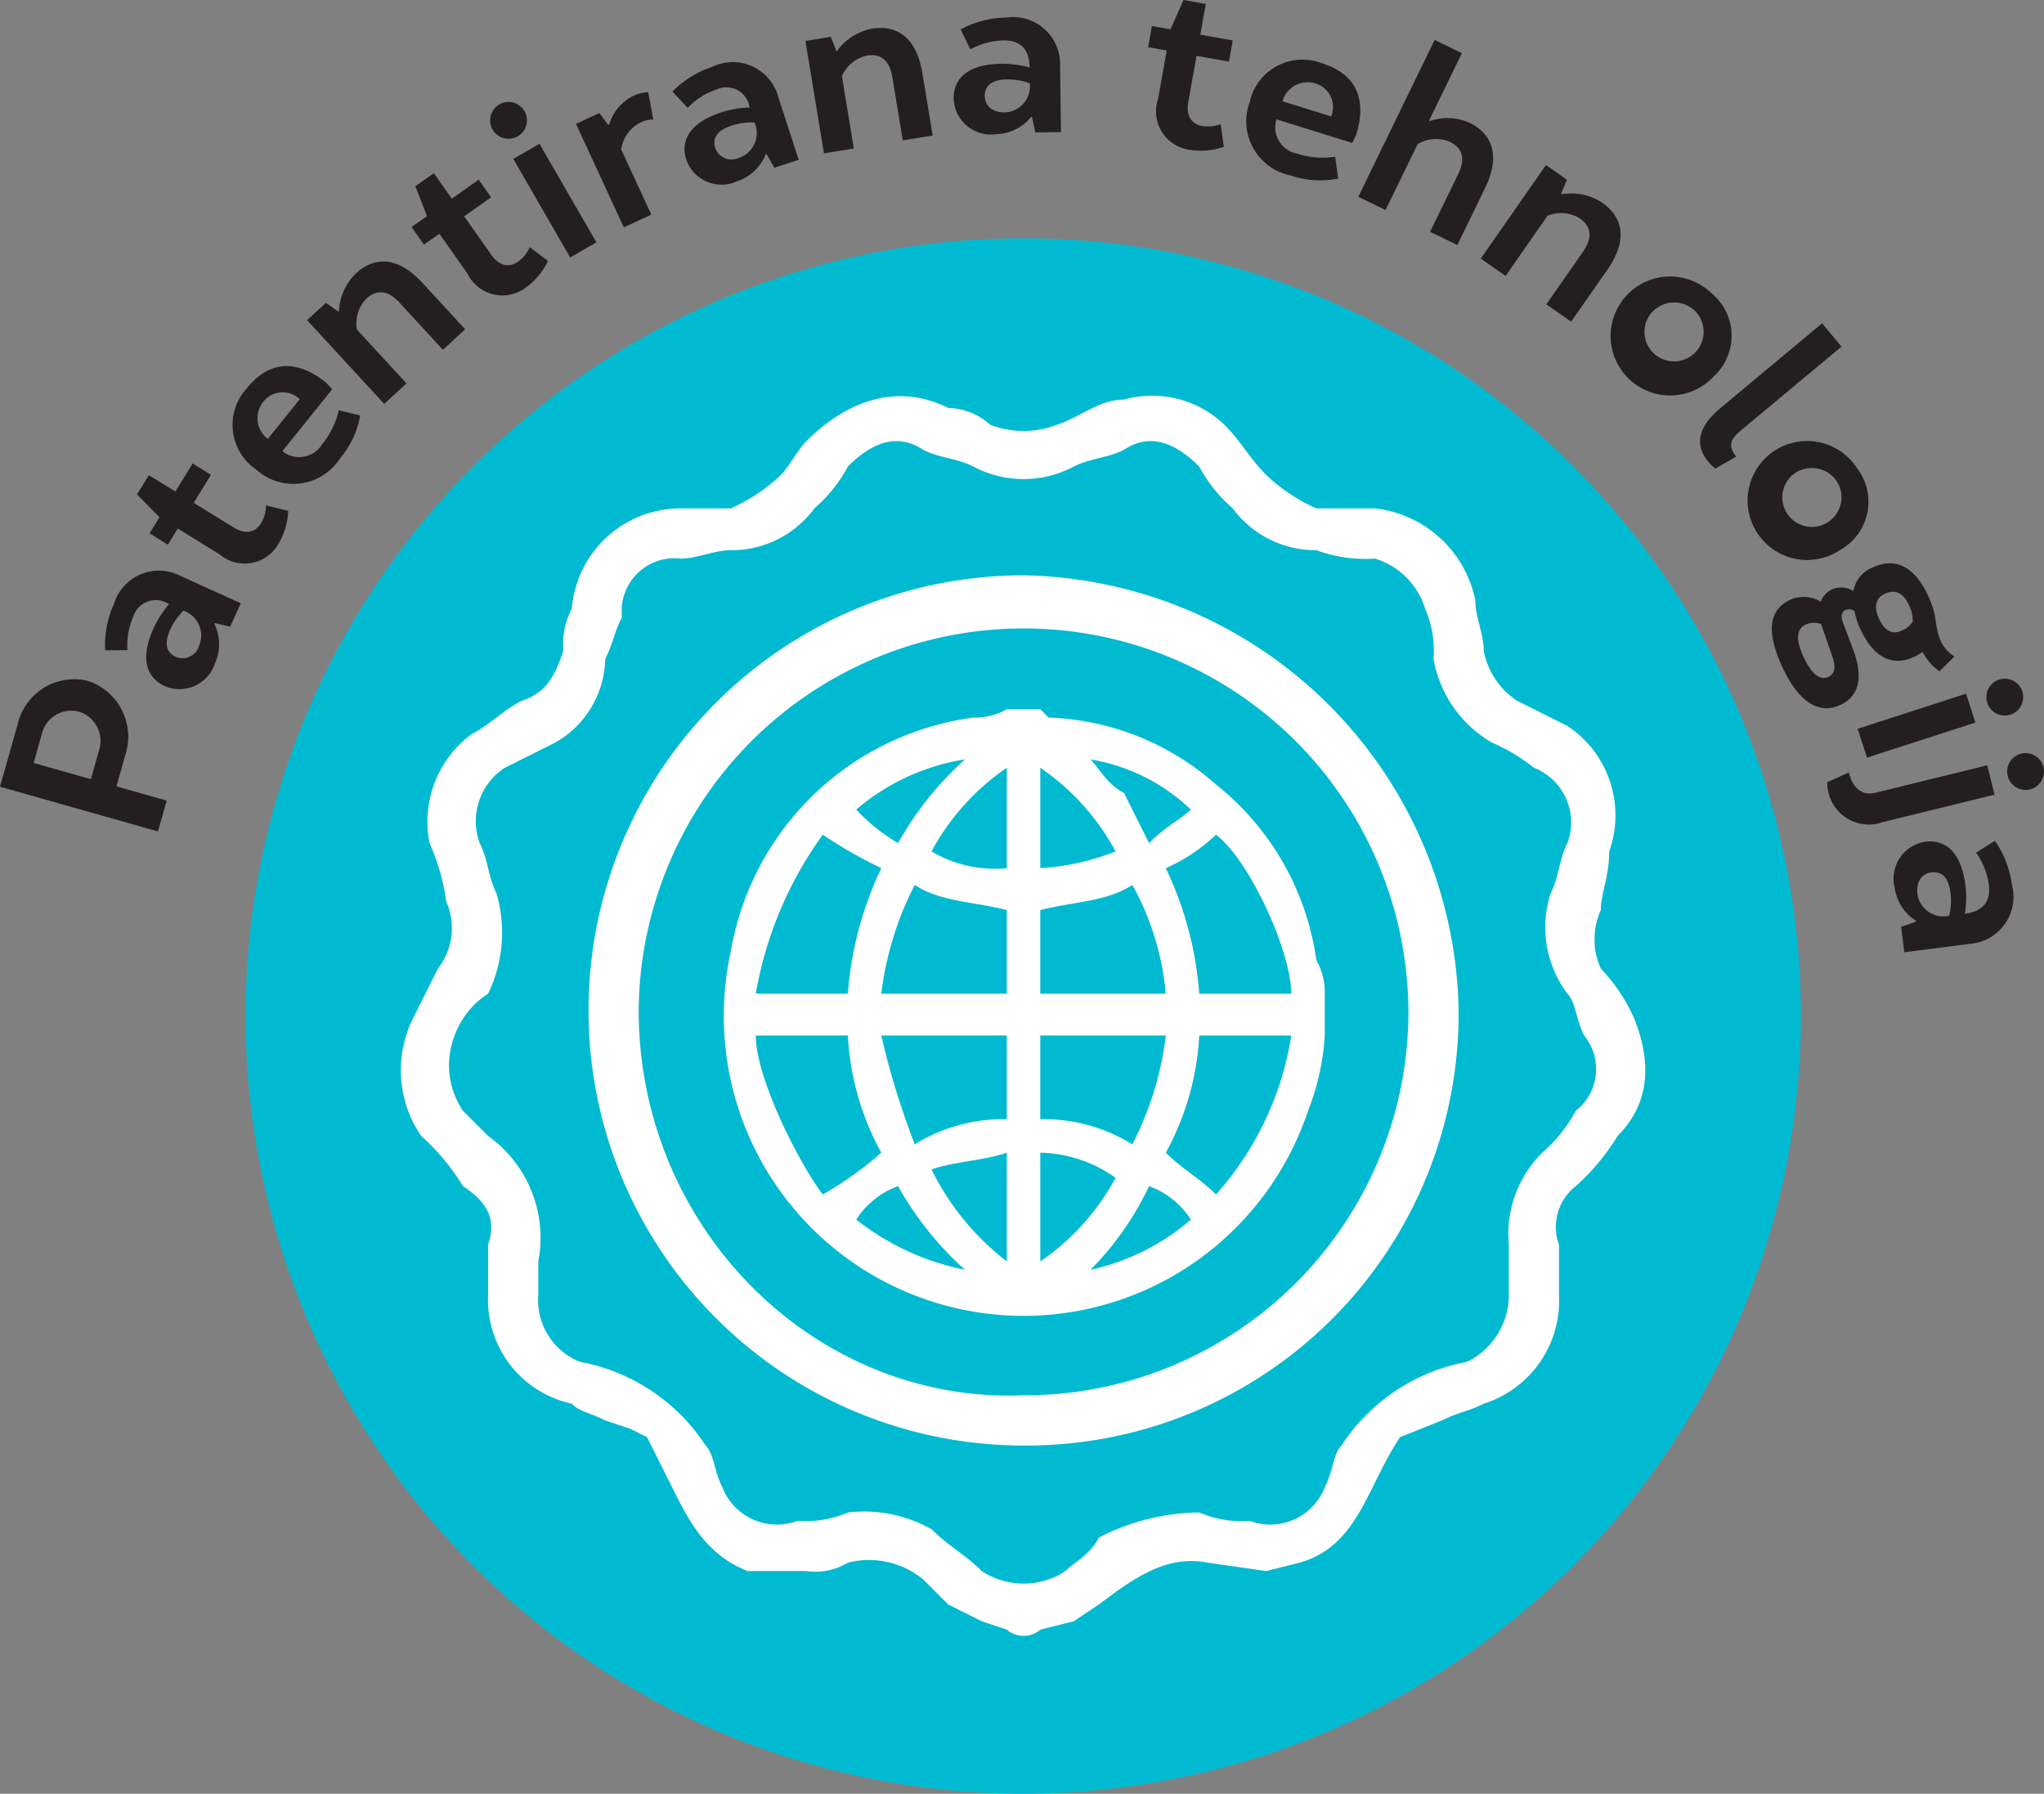
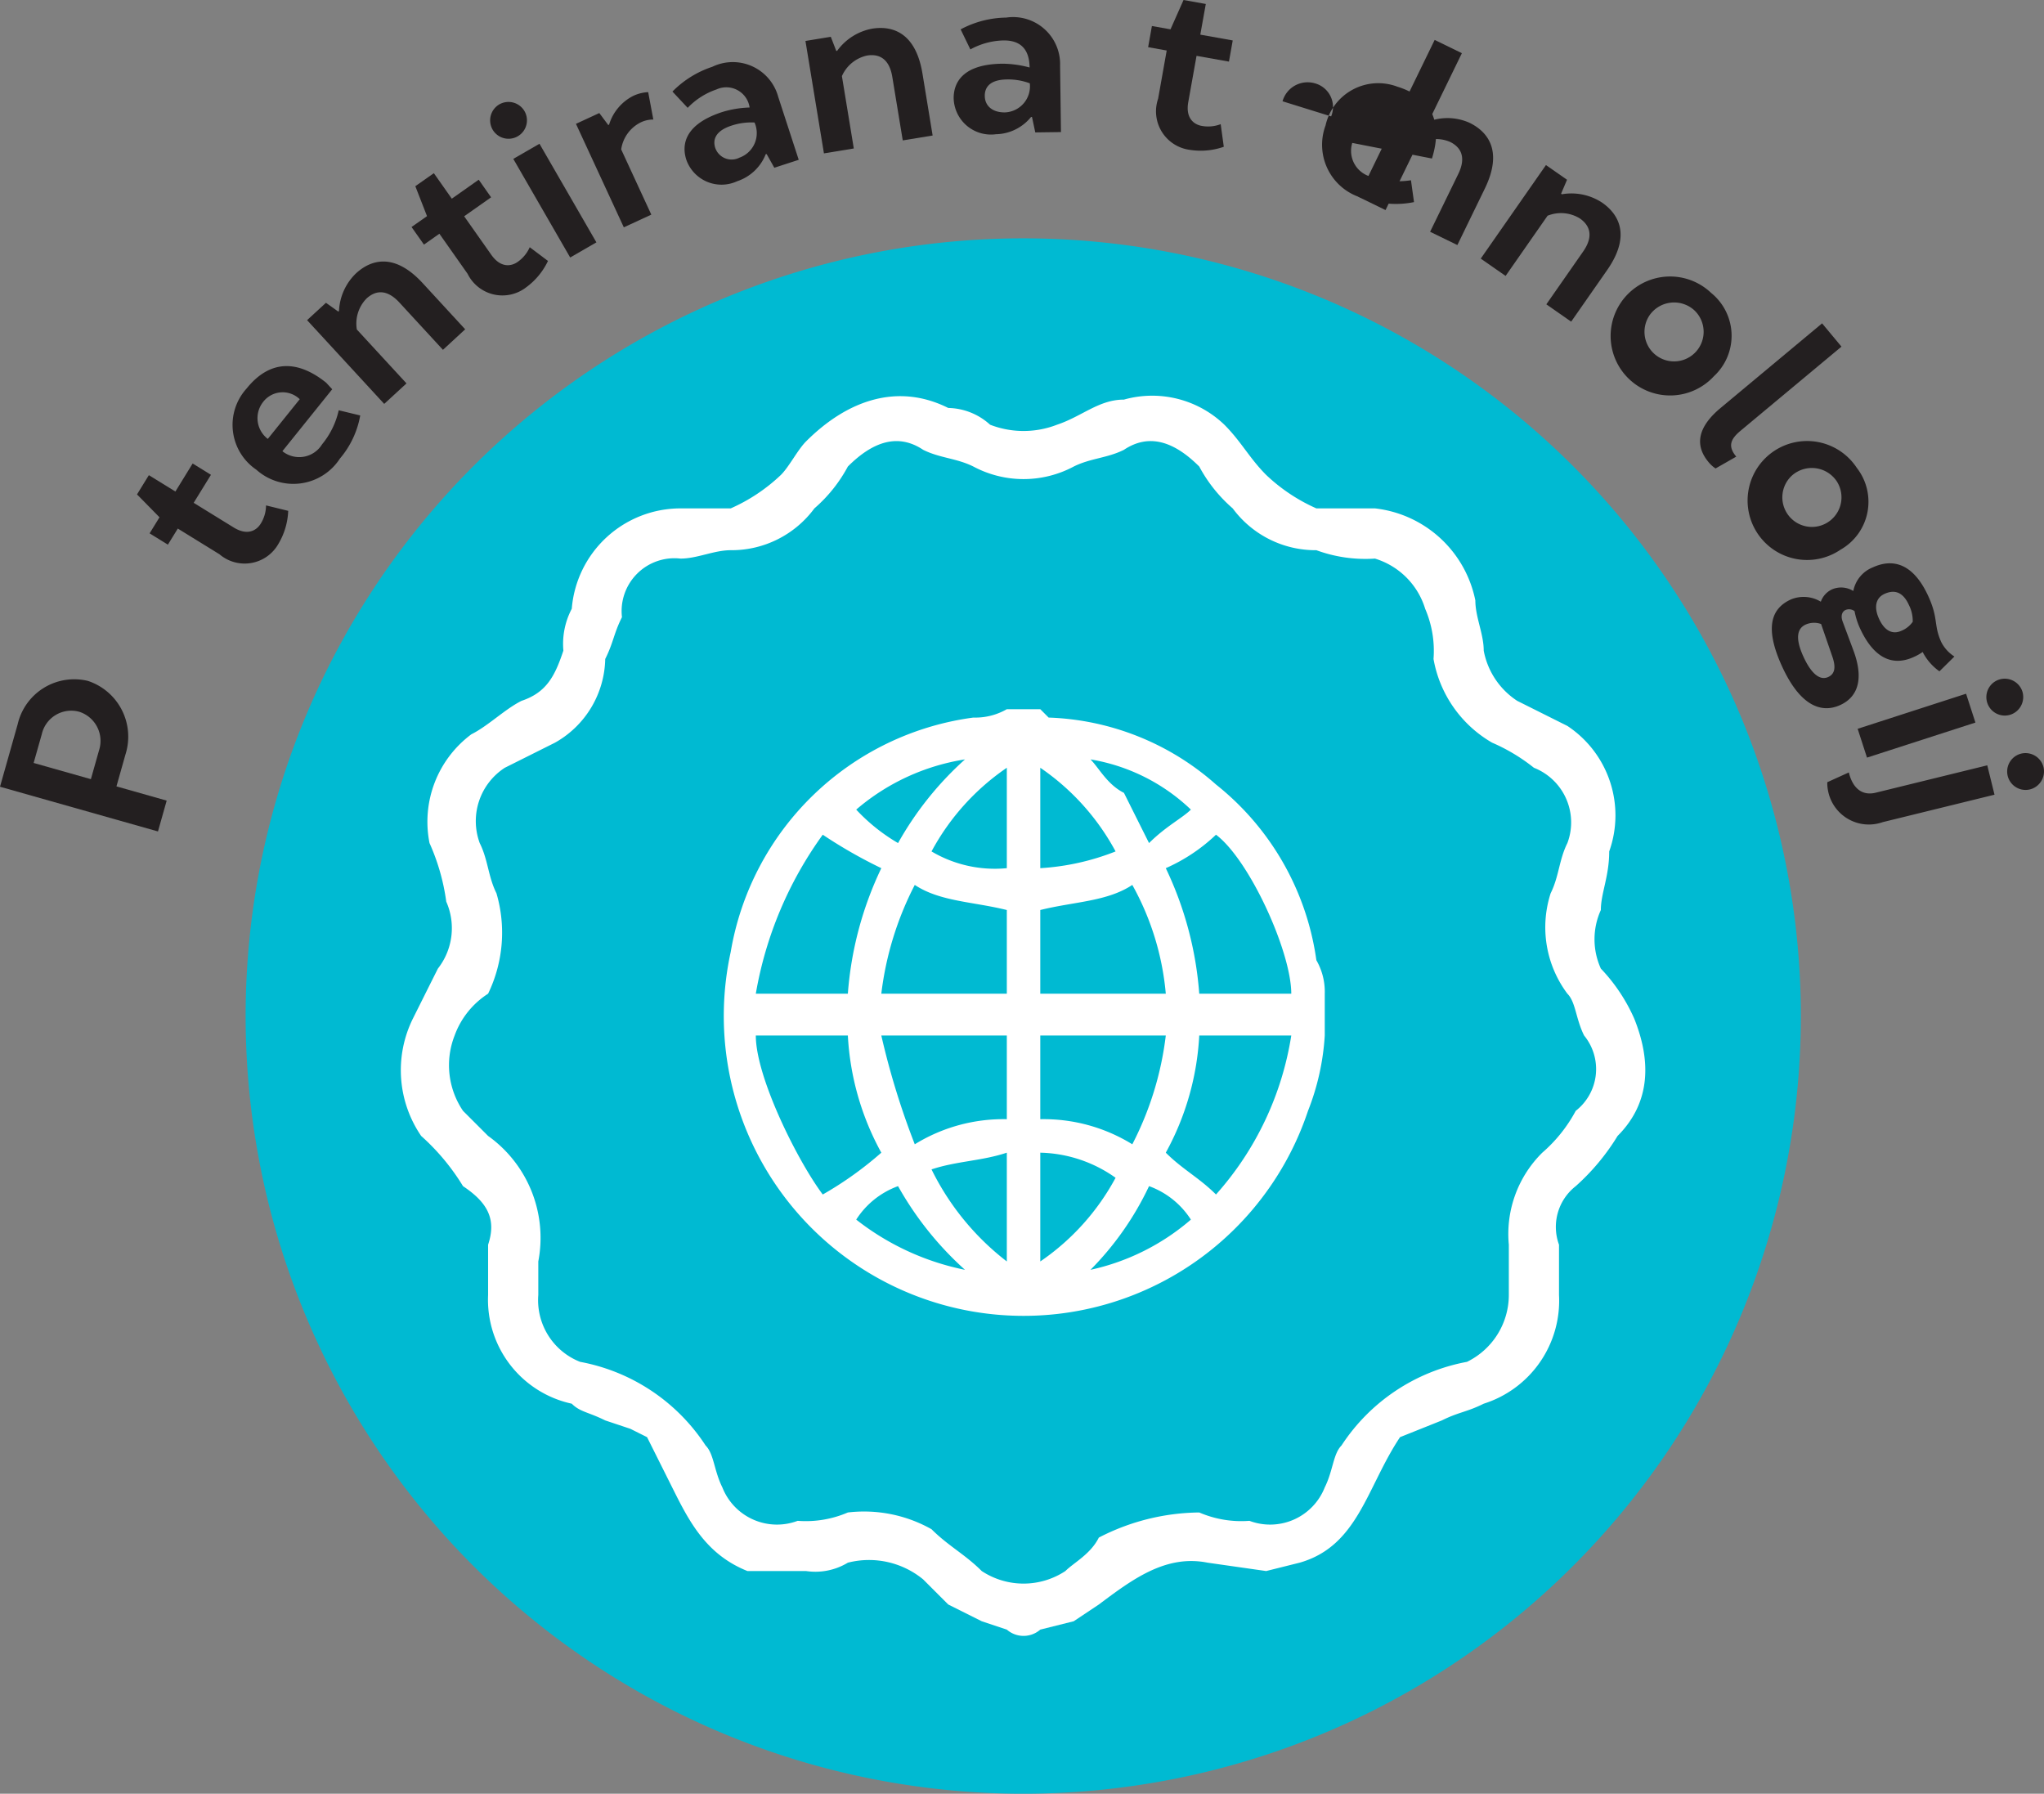
<svg xmlns="http://www.w3.org/2000/svg" id="Layer_1" data-name="Layer 1" viewBox="0 0 91.446 80.24">
  <rect x="0" y="0" width="91.446" height="80.24" fill="#808080" stroke="none" />
  <title>Resin Proof 1</title>
  <path d="M535.296,505.499a34.789,34.789,0,1,1-34.789-34.789,34.789,34.789,0,0,1,34.789,34.789" transform="translate(-454.729 -460.048)" style="fill: #00bad2" />
  <path d="M478.812,516.478v1.497a2.963,2.963,0,0,0,1.871,2.994,8.57,8.57,0,0,1,5.615,3.743c.374.375.374,1.123.748,1.872a2.626,2.626,0,0,0,3.369,1.497,4.752,4.752,0,0,0,2.246-.374,6.153,6.153,0,0,1,3.743.749c.749.748,1.497,1.122,2.246,1.871a3.398,3.398,0,0,0,3.743,0c.374-.374,1.123-.749,1.497-1.497a9.966,9.966,0,0,1,4.492-1.123,4.751,4.751,0,0,0,2.246.374,2.626,2.626,0,0,0,3.369-1.497c.374-.749.374-1.497.748-1.872a8.57,8.57,0,0,1,5.615-3.743,3.333,3.333,0,0,0,1.872-2.994v-2.246a5.111,5.111,0,0,1,1.497-4.117,6.578,6.578,0,0,0,1.497-1.872,2.369,2.369,0,0,0,.374-3.369c-.374-.748-.374-1.497-.748-1.871a4.953,4.953,0,0,1-.749-4.492c.374-.749.374-1.497.749-2.246a2.627,2.627,0,0,0-1.498-3.369,8.198,8.198,0,0,0-1.871-1.123,5.407,5.407,0,0,1-2.62-3.743,4.755,4.755,0,0,0-.374-2.246,3.376,3.376,0,0,0-2.246-2.245,6.363,6.363,0,0,1-2.621-.375,4.607,4.607,0,0,1-3.743-1.871,6.578,6.578,0,0,1-1.497-1.872c-1.123-1.123-2.246-1.497-3.369-.748-.748.374-1.497.374-2.246.748a4.769,4.769,0,0,1-4.491,0c-.749-.374-1.498-.374-2.246-.748-1.123-.749-2.246-.375-3.369.748a6.577,6.577,0,0,1-1.497,1.872,4.607,4.607,0,0,1-3.743,1.871c-.749,0-1.498.375-2.246.375a2.364,2.364,0,0,0-2.62,2.62c-.375.748-.375,1.123-.749,1.871a4.394,4.394,0,0,1-2.246,3.743q-1.122.562-2.246,1.123a2.843,2.843,0,0,0-1.123,3.369c.375.749.375,1.497.749,2.246a6.265,6.265,0,0,1-.374,4.492,3.74,3.74,0,0,0-1.498,1.871,3.639,3.639,0,0,0,.375,3.369q.561.561,1.123,1.123a5.602,5.602,0,0,1,2.246,5.615m19.838,16.095-1.497-.749q-.562-.561-1.123-1.123a3.817,3.817,0,0,0-3.369-.748,2.806,2.806,0,0,1-1.871.374h-2.621c-1.871-.749-2.62-2.246-3.368-3.743q-.562-1.123-1.123-2.246l-.749-.374-1.123-.375c-.749-.374-1.123-.374-1.497-.748a4.755,4.755,0,0,1-3.743-4.866v-2.246c.374-1.123,0-1.872-1.123-2.62a9.936,9.936,0,0,0-1.872-2.246,5.208,5.208,0,0,1-.374-5.24q.561-1.123,1.123-2.246a2.933,2.933,0,0,0,.374-2.995,9.506,9.506,0,0,0-.749-2.62,4.875,4.875,0,0,1,1.872-4.866c.749-.374,1.497-1.123,2.246-1.497,1.123-.374,1.497-1.123,1.871-2.246a3.371,3.371,0,0,1,.375-1.872,4.884,4.884,0,0,1,4.866-4.491h2.246a7.855,7.855,0,0,0,2.245-1.497c.375-.375.749-1.123,1.124-1.498,1.871-1.871,4.117-2.62,6.363-1.497a2.855,2.855,0,0,1,1.871.749,4.137,4.137,0,0,0,2.995,0c1.123-.375,1.871-1.123,2.994-1.123a4.665,4.665,0,0,1,4.492,1.123c.749.748,1.123,1.497,1.871,2.246a7.872,7.872,0,0,0,2.246,1.497h2.621a5.173,5.173,0,0,1,4.491,4.117c0,.749.375,1.497.375,2.246a3.433,3.433,0,0,0,1.497,2.246q1.122.561,2.246,1.123a4.798,4.798,0,0,1,1.871,5.614c0,1.123-.374,1.872-.374,2.621a3.167,3.167,0,0,0,0,2.62,7.802,7.802,0,0,1,1.497,2.246c.749,1.871.749,3.743-.748,5.24a9.936,9.936,0,0,1-1.872,2.246,2.314,2.314,0,0,0-.749,2.62v2.246a4.833,4.833,0,0,1-3.368,4.866c-.749.374-1.123.374-1.872.748l-1.872.749c-1.497,2.246-1.871,4.866-4.491,5.615l-1.498.374-2.62-.374c-1.871-.375-3.368.748-4.866,1.871l-1.123.749-1.497.374a1.137,1.137,0,0,1-1.497,0Z" transform="translate(-454.729 -460.048)" style="fill: #fff" />
-   <path d="M500.522,524.712a19.464,19.464,0,0,1,0-38.928,19.819,19.819,0,0,1,19.464,19.464,19.331,19.331,0,0,1-19.464,19.464m17.218-19.464a17.219,17.219,0,0,0-34.437,0c0,9.732,7.861,17.593,17.219,17.218a17.172,17.172,0,0,0,17.218-17.218" transform="translate(-454.729 -460.048)" style="fill: #fff" />
  <path d="M499.773,491.773h1.497l.374.375a11.885,11.885,0,0,1,7.487,2.994,12.187,12.187,0,0,1,4.491,7.861,2.822,2.822,0,0,1,.375,1.497v1.871a10.939,10.939,0,0,1-.749,3.369,13.413,13.413,0,0,1-25.827-7.112,12.713,12.713,0,0,1,10.855-10.48,2.826,2.826,0,0,0,1.497-.375m-8.235,5.615a17.052,17.052,0,0,0-2.995,7.112h4.118a15.7,15.7,0,0,1,1.497-5.615,21.546,21.546,0,0,1-2.62-1.497m-2.995,8.983c0,1.872,1.872,5.615,2.995,7.112a15.818,15.818,0,0,0,2.62-1.871,12.196,12.196,0,0,1-1.497-5.241Zm18.342-7.486a15.7,15.7,0,0,1,1.497,5.615h4.117c0-1.872-1.871-5.989-3.368-7.112a7.849,7.849,0,0,1-2.246,1.497m0,12.727c.748.748,1.497,1.123,2.246,1.871a13.915,13.915,0,0,0,3.368-7.112H508.382a12.196,12.196,0,0,1-1.497,5.241m-1.498-11.978c-1.122.748-2.62.748-4.117,1.123v3.743h5.615a12.192,12.192,0,0,0-1.498-4.866m-4.117,6.737v3.743a7.548,7.548,0,0,1,4.117,1.123,14.274,14.274,0,0,0,1.498-4.866Zm-5.615-6.737a14.295,14.295,0,0,0-1.497,4.866h5.615v-3.743c-1.497-.375-2.995-.375-4.118-1.123m4.118,10.48v-3.743h-5.615a34.761,34.761,0,0,0,1.497,4.866,7.554,7.554,0,0,1,4.118-1.123m4.866-11.978a10.625,10.625,0,0,0-3.369-3.743v4.492a10.911,10.911,0,0,0,3.369-.749m0,14.599a6.035,6.035,0,0,0-3.369-1.123v4.866a10.626,10.626,0,0,0,3.369-3.743m-4.866,3.743v-4.866c-1.123.374-2.246.374-3.369.748a11.712,11.712,0,0,0,3.369,4.118m0-17.593v-4.492a10.625,10.625,0,0,0-3.369,3.743,5.561,5.561,0,0,0,3.369.749m-4.866-1.123a14.644,14.644,0,0,1,2.994-3.743,9.799,9.799,0,0,0-4.866,2.246,8.175,8.175,0,0,0,1.872,1.497m2.994,19.09a14.643,14.643,0,0,1-2.994-3.743,3.735,3.735,0,0,0-1.872,1.497,11.599,11.599,0,0,0,4.866,2.246m5.615-22.833c.374.374.749,1.123,1.497,1.497q.561,1.124,1.123,2.246c.749-.748,1.497-1.123,1.872-1.497a8.514,8.514,0,0,0-4.492-2.246m0,22.833a10.2,10.2,0,0,0,4.492-2.246,3.736,3.736,0,0,0-1.872-1.497,13.455,13.455,0,0,1-2.62,3.743" transform="translate(-454.729 -460.048)" style="fill: #fff" />
  <path d="M455.52,492.445a2.597,2.597,0,0,1,3.142-1.937,2.625,2.625,0,0,1,1.677,3.301l-.4,1.417,2.247.637-.39,1.379-7.067-2Zm.714,1.733,2.561.725.363-1.285a1.368,1.368,0,0,0-.888-1.731,1.352,1.352,0,0,0-1.672,1.006Z" transform="translate(-454.729 -460.048)" style="fill: #231f20" />
-   <path d="M465.026,488.081l-.682-.159-.025.031a2.081,2.081,0,0,1,.03,1.761,1.669,1.669,0,0,1-2.246,1.028c-.456-.208-1.309-.822-.488-2.626a4.615,4.615,0,0,1,.676-1.04,1.054,1.054,0,0,0-1.596.546,3.228,3.228,0,0,0-.265,1.508l-.996.011a4.462,4.462,0,0,1,.389-2.066,2.104,2.104,0,0,1,2.979-1.266l2.7,1.226Zm-2.092-.713a2.815,2.815,0,0,0-.591.852c-.35.769-.039,1.082.247,1.211a.772.772,0,0,0,1.048-.503,1.166,1.166,0,0,0-.704-1.56" transform="translate(-454.729 -460.048)" style="fill: #231f20" />
  <path d="M467.623,482.9a3.119,3.119,0,0,1-.435,1.472,1.735,1.735,0,0,1-2.641.47l-1.863-1.149-.444.719-.818-.505.443-.719-1.006-1.023.53-.861,1.187.732.772-1.254.819.506-.773,1.253,1.788,1.102c.643.397,1.039.11,1.209-.166a1.558,1.558,0,0,0,.24-.82Z" transform="translate(-454.729 -460.048)" style="fill: #231f20" />
  <path d="M469.592,477.461l-2.229,2.771a1.201,1.201,0,0,0,1.777-.31,3.616,3.616,0,0,0,.743-1.521l.962.232a4.063,4.063,0,0,1-.909,1.929,2.482,2.482,0,0,1-3.741.496,2.42,2.42,0,0,1-.435-3.628c1.059-1.317,2.307-1.271,3.563-.261Zm-2.882,2.221,1.429-1.776a1.099,1.099,0,0,0-1.648.136,1.166,1.166,0,0,0,.219,1.64" transform="translate(-454.729 -460.048)" style="fill: #231f20" />
  <path d="M471.918,478.116l-3.45-3.746.844-.777.547.39.036-.019a2.493,2.493,0,0,1,.757-1.684c.642-.592,1.692-.973,2.988.435l1.901,2.064-.995.918-1.948-2.115c-.632-.686-1.147-.478-1.472-.179a1.601,1.601,0,0,0-.432,1.385l2.221,2.411Z" transform="translate(-454.729 -460.048)" style="fill: #231f20" />
  <path d="M479.245,471.721a3.119,3.119,0,0,1-.981,1.184,1.737,1.737,0,0,1-2.616-.61l-1.261-1.791-.691.486-.555-.787.692-.486-.523-1.34.829-.582.803,1.141,1.204-.849.554.788-1.205.848,1.211,1.719c.435.619.912.511,1.178.325a1.572,1.572,0,0,0,.545-.66Z" transform="translate(-454.729 -460.048)" style="fill: #231f20" />
  <path d="M477.068,464.717a.829.829,0,0,1,1.126.302.824.824,0,0,1-1.428.824.829.829,0,0,1,.302-1.126m3.17,6.85-2.545-4.412,1.172-.676,2.546,4.411Z" transform="translate(-454.729 -460.048)" style="fill: #231f20" />
  <path d="M483.958,465.395a1.286,1.286,0,0,0-.603.148,1.606,1.606,0,0,0-.835,1.189l1.348,2.917-1.23.569-2.141-4.63,1.044-.483.397.531.039-.007a2.146,2.146,0,0,1,1.055-1.278,1.754,1.754,0,0,1,.696-.181Z" transform="translate(-454.729 -460.048)" style="fill: #231f20" />
  <path d="M489.371,467.552l-.343-.611-.041.004a2.071,2.071,0,0,1-1.278,1.21,1.669,1.669,0,0,1-2.275-.961c-.154-.477-.278-1.521,1.608-2.135a4.654,4.654,0,0,1,1.224-.202,1.054,1.054,0,0,0-1.482-.808,3.22,3.22,0,0,0-1.289.823l-.682-.728a4.477,4.477,0,0,1,1.786-1.109,2.105,2.105,0,0,1,2.946,1.343l.918,2.819Zm-.886-2.024a2.834,2.834,0,0,0-1.028.139c-.803.262-.825.702-.727,1.002a.774.774,0,0,0,1.08.432,1.166,1.166,0,0,0,.675-1.573" transform="translate(-454.729 -460.048)" style="fill: #231f20" />
  <path d="M491.591,466.909l-.827-5.029,1.134-.186.242.627.04.004a2.495,2.495,0,0,1,1.558-.993c.863-.142,1.95.118,2.261,2.007l.455,2.771-1.337.219-.467-2.838c-.15-.92-.696-1.03-1.132-.958a1.601,1.601,0,0,0-1.123.92l.532,3.237Z" transform="translate(-454.729 -460.048)" style="fill: #231f20" />
  <path d="M501.046,465.971l-.146-.686-.039-.009a2.076,2.076,0,0,1-1.58.777,1.668,1.668,0,0,1-1.886-1.595c-.007-.5.185-1.534,2.168-1.56a4.706,4.706,0,0,1,1.229.17c-.011-.893-.477-1.22-1.174-1.211a3.222,3.222,0,0,0-1.476.402l-.435-.897a4.429,4.429,0,0,1,2.035-.527,2.104,2.104,0,0,1,2.414,2.156l.039,2.965Zm-.245-2.196a2.775,2.775,0,0,0-1.022-.173c-.845.011-.996.425-.992.739.005.452.353.742.903.735a1.167,1.167,0,0,0,1.111-1.301" transform="translate(-454.729 -460.048)" style="fill: #231f20" />
  <path d="M509.48,466.614a3.128,3.128,0,0,1-1.53.136,1.737,1.737,0,0,1-1.408-2.287l.384-2.156-.831-.148.169-.947.832.148.583-1.312.996.178-.246,1.372,1.451.259-.169.947-1.45-.258-.37,2.068c-.133.745.279,1.008.598,1.065a1.567,1.567,0,0,0,.852-.077Z" transform="translate(-454.729 -460.048)" style="fill: #231f20" />
-   <path d="M515.228,466.442l-3.392-1.054a1.198,1.198,0,0,0,.94,1.536,3.627,3.627,0,0,0,1.686.133l.136.978a4.048,4.048,0,0,1-2.125-.137,2.477,2.477,0,0,1-1.832-3.293,2.416,2.416,0,0,1,3.211-1.734c1.611.5,2.027,1.677,1.549,3.214Zm-3.12-1.863,2.174.676a1.097,1.097,0,0,0-.731-1.481,1.165,1.165,0,0,0-1.443.805" transform="translate(-454.729 -460.048)" style="fill: #231f20" />
+   <path d="M515.228,466.442a1.198,1.198,0,0,0,.94,1.536,3.627,3.627,0,0,0,1.686.133l.136.978a4.048,4.048,0,0,1-2.125-.137,2.477,2.477,0,0,1-1.832-3.293,2.416,2.416,0,0,1,3.211-1.734c1.611.5,2.027,1.677,1.549,3.214Zm-3.12-1.863,2.174.676a1.097,1.097,0,0,0-.731-1.481,1.165,1.165,0,0,0-1.443.805" transform="translate(-454.729 -460.048)" style="fill: #231f20" />
  <path d="M515.498,468.852l3.416-7.018,1.218.593-1.465,3.01.03.027a2.412,2.412,0,0,1,1.777.077c.785.383,1.522,1.222.684,2.944l-1.228,2.525-1.22-.594,1.261-2.586c.407-.839.026-1.243-.372-1.436a1.601,1.601,0,0,0-1.448.103l-1.435,2.948Z" transform="translate(-454.729 -460.048)" style="fill: #231f20" />
  <path d="M520.976,471.616l2.917-4.184.943.657-.264.62.028.03a2.499,2.499,0,0,1,1.809.376c.717.5,1.317,1.444.221,3.016l-1.609,2.306-1.111-.775,1.647-2.362c.534-.767.219-1.225-.144-1.478a1.602,1.602,0,0,0-1.448-.123l-1.877,2.692Z" transform="translate(-454.729 -460.048)" style="fill: #231f20" />
  <path d="M531.407,476.878a2.661,2.661,0,1,1-.123-3.726,2.465,2.465,0,0,1,.123,3.726m-2.872-2.737a1.323,1.323,0,1,0,2.002-.207,1.342,1.342,0,0,0-2.002.207" transform="translate(-454.729 -460.048)" style="fill: #231f20" />
  <path d="M531.481,481.004a1.394,1.394,0,0,1-.316-.287c-.642-.769-.463-1.583.541-2.419l4.541-3.785.867,1.041-4.518,3.766c-.453.378-.573.695-.189,1.155Z" transform="translate(-454.729 -460.048)" style="fill: #231f20" />
  <path d="M537.075,484.636a2.661,2.661,0,1,1,.726-3.657,2.464,2.464,0,0,1-.726,3.657m-2.174-3.318a1.323,1.323,0,1,0,1.997.253,1.341,1.341,0,0,0-1.997-.253" transform="translate(-454.729 -460.048)" style="fill: #231f20" />
  <path d="M541.578,488.769a1.649,1.649,0,0,0,.589.648l-.67.662a2.41,2.41,0,0,1-.751-.865,2.294,2.294,0,0,1-.395.223c-.991.452-1.819.01-2.418-1.303a3.31,3.31,0,0,1-.233-.746.408.408,0,0,0-.402-.054c-.153.07-.229.256-.133.514l.485,1.3c.51,1.375.124,2.113-.591,2.439-.884.404-1.823-.02-2.606-1.735-.803-1.759-.461-2.595.396-2.987a1.484,1.484,0,0,1,1.341.1.958.958,0,0,1,.512-.557,1.036,1.036,0,0,1,.942.077,1.427,1.427,0,0,1,.876-1.058c.92-.42,1.82-.151,2.481,1.295.461,1.01.228,1.278.577,2.047m-5.375-.806a.932.932,0,0,0-.691.024c-.384.175-.474.616-.103,1.429.362.795.753,1.081,1.11.918.295-.135.357-.422.186-.916Zm2.838-1.349c-.385.175-.491.58-.246,1.116.256.562.625.707,1,.536a1.15,1.15,0,0,0,.507-.403,1.576,1.576,0,0,0-.172-.754c-.28-.616-.678-.683-1.089-.495" transform="translate(-454.729 -460.048)" style="fill: #231f20" />
  <path d="M537.838,492.65l4.851-1.569.418,1.29-4.851,1.568Zm7.369-1.671a.832.832,0,0,1-.531,1.039.825.825,0,0,1-.509-1.57.831.831,0,0,1,1.04.531" transform="translate(-454.729 -460.048)" style="fill: #231f20" />
  <path d="M538.958,496.826a1.859,1.859,0,0,1-2.438-1.372,1.821,1.821,0,0,1-.041-.414l.964-.438c.172.705.592,1.056,1.202.907l4.992-1.225.324,1.314Zm7.194-2.462a.83.83,0,0,1-.604.997.824.824,0,0,1-.393-1.601.83.83,0,0,1,.997.604" transform="translate(-454.729 -460.048)" style="fill: #231f20" />
-   <path d="M539.781,501.506l.664-.224.005-.041a2.075,2.075,0,0,1-.954-1.482,1.669,1.669,0,0,1,1.371-2.057c.496-.064,1.546.01,1.798,1.977a4.712,4.712,0,0,1-.029,1.242c.886-.114,1.159-.615,1.069-1.306a3.216,3.216,0,0,0-.568-1.422l.843-.534a4.462,4.462,0,0,1,.757,1.962,2.107,2.107,0,0,1-1.868,2.647l-2.942.377Zm2.153-.495a2.772,2.772,0,0,0,.055-1.037c-.106-.838-.536-.941-.848-.901-.448.058-.697.436-.626.981a1.167,1.167,0,0,0,1.419.957" transform="translate(-454.729 -460.048)" style="fill: #231f20" />
</svg>